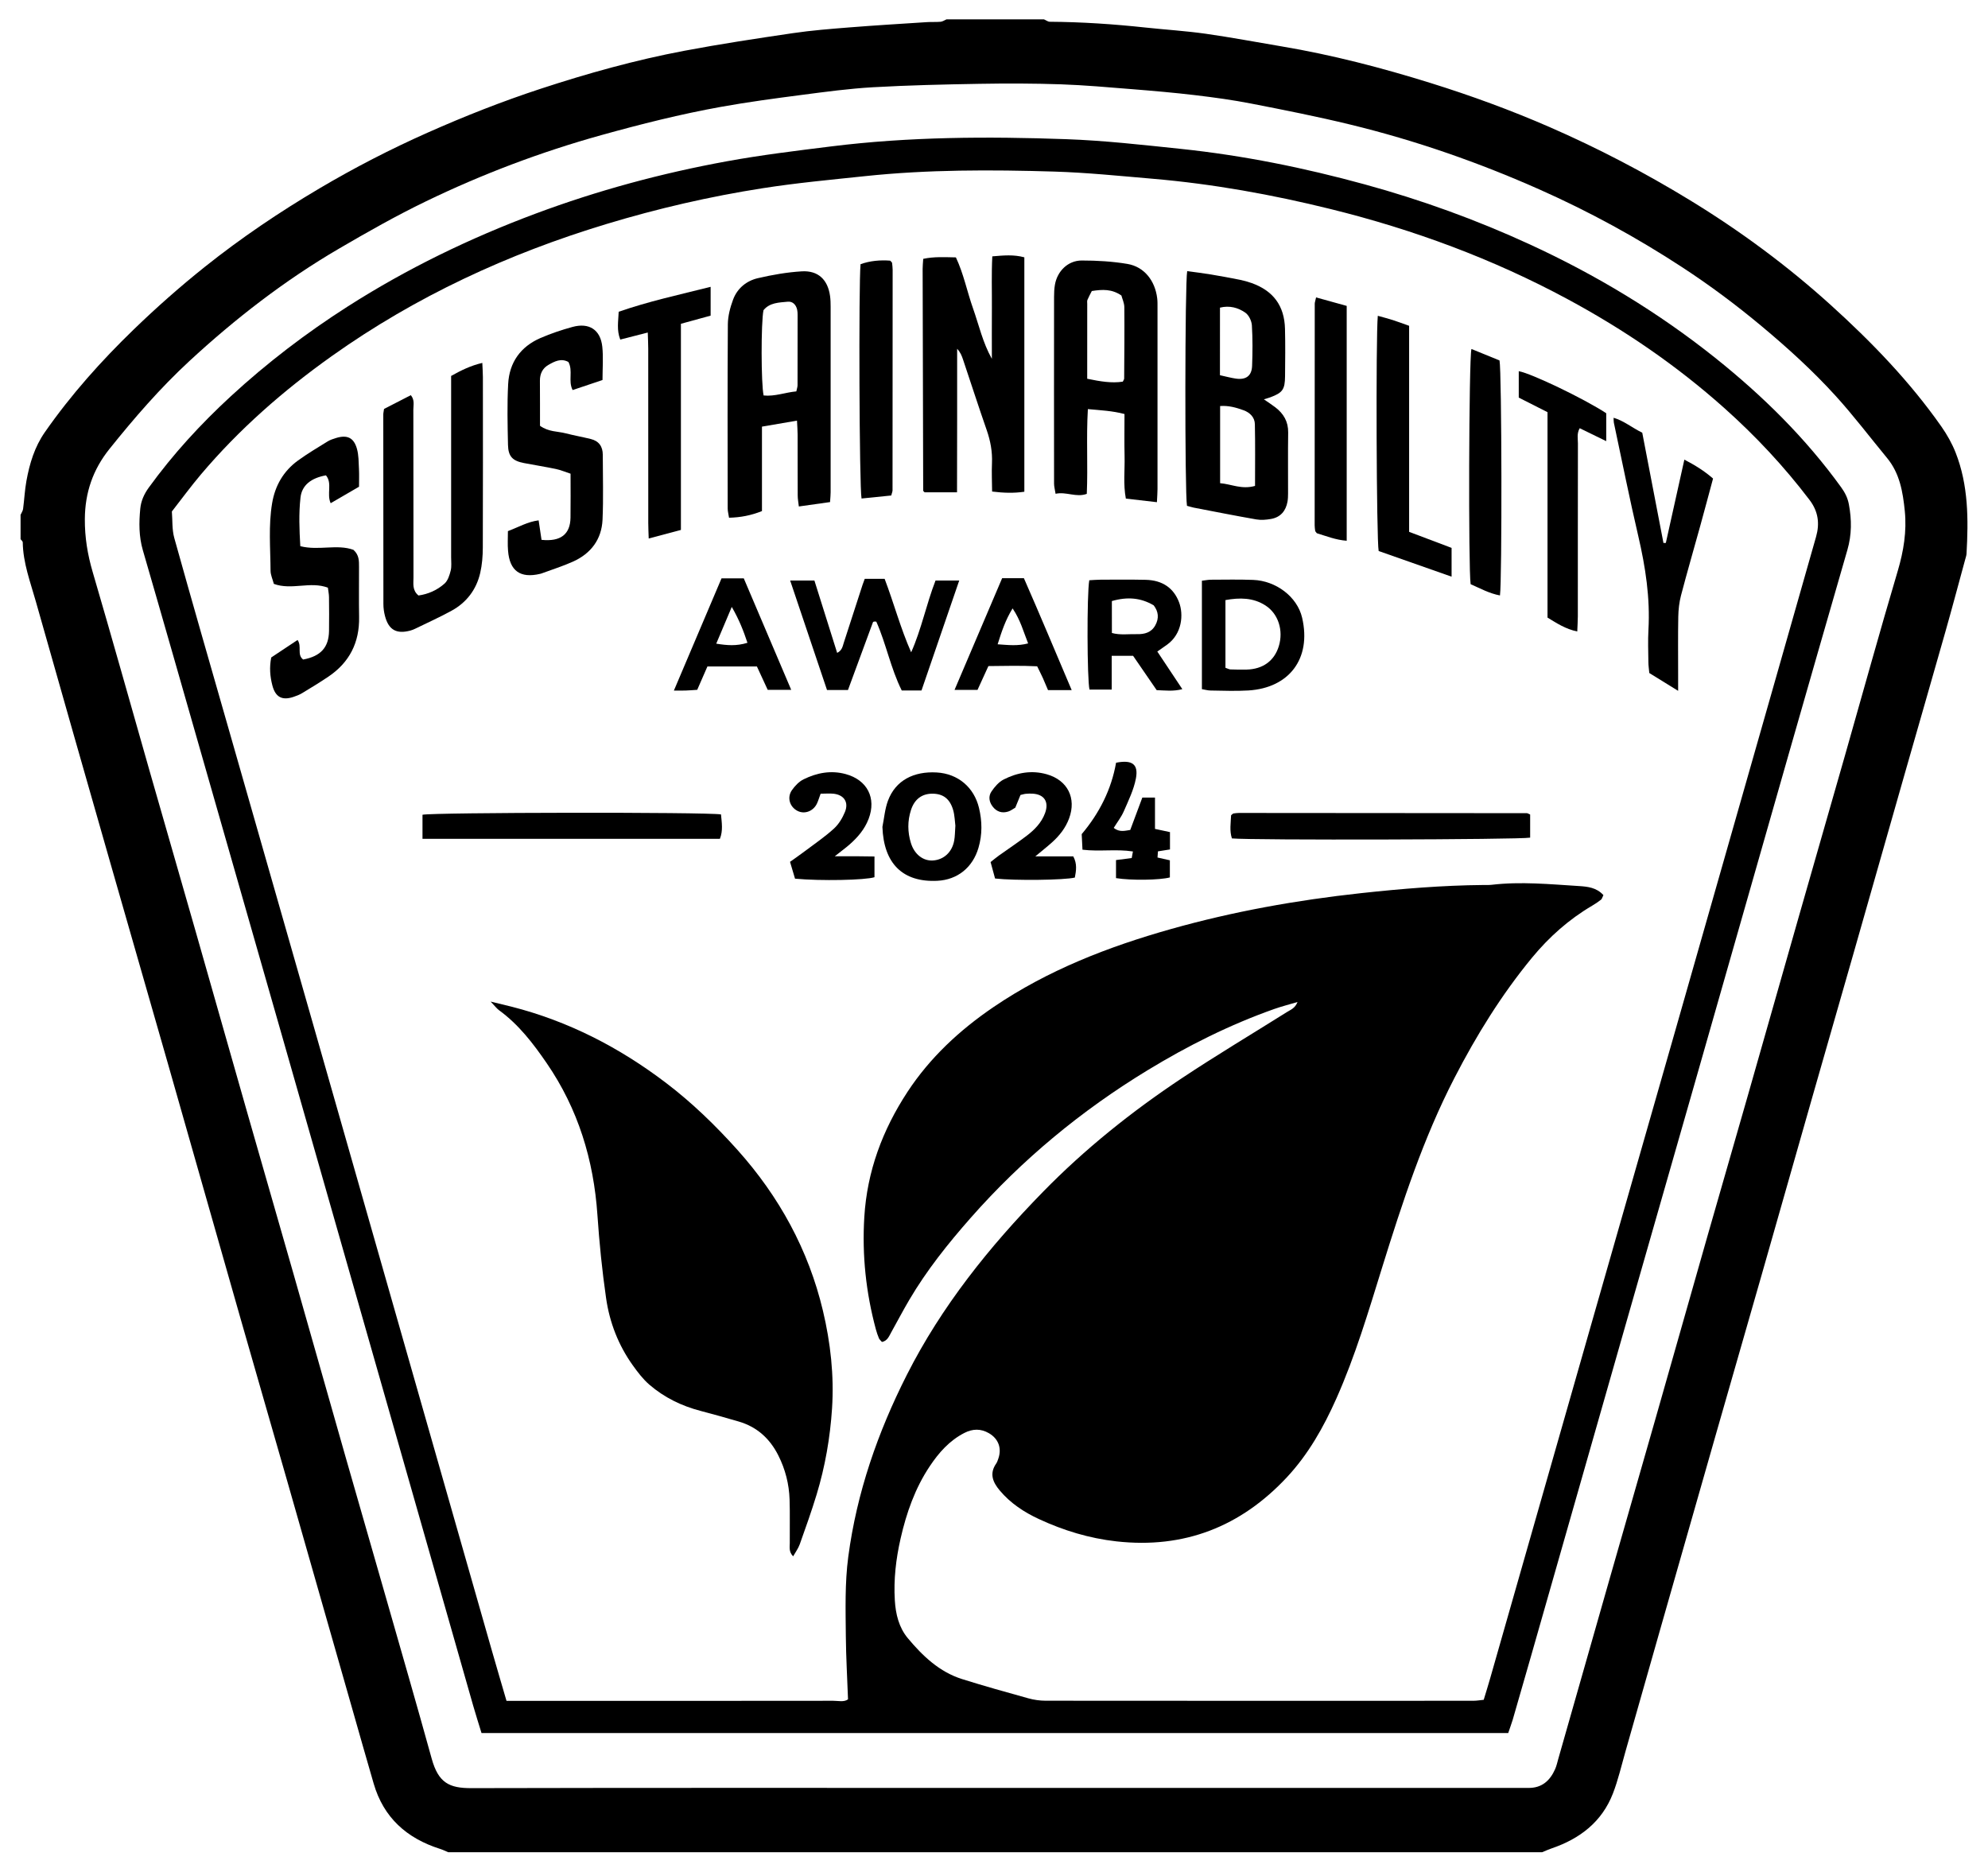
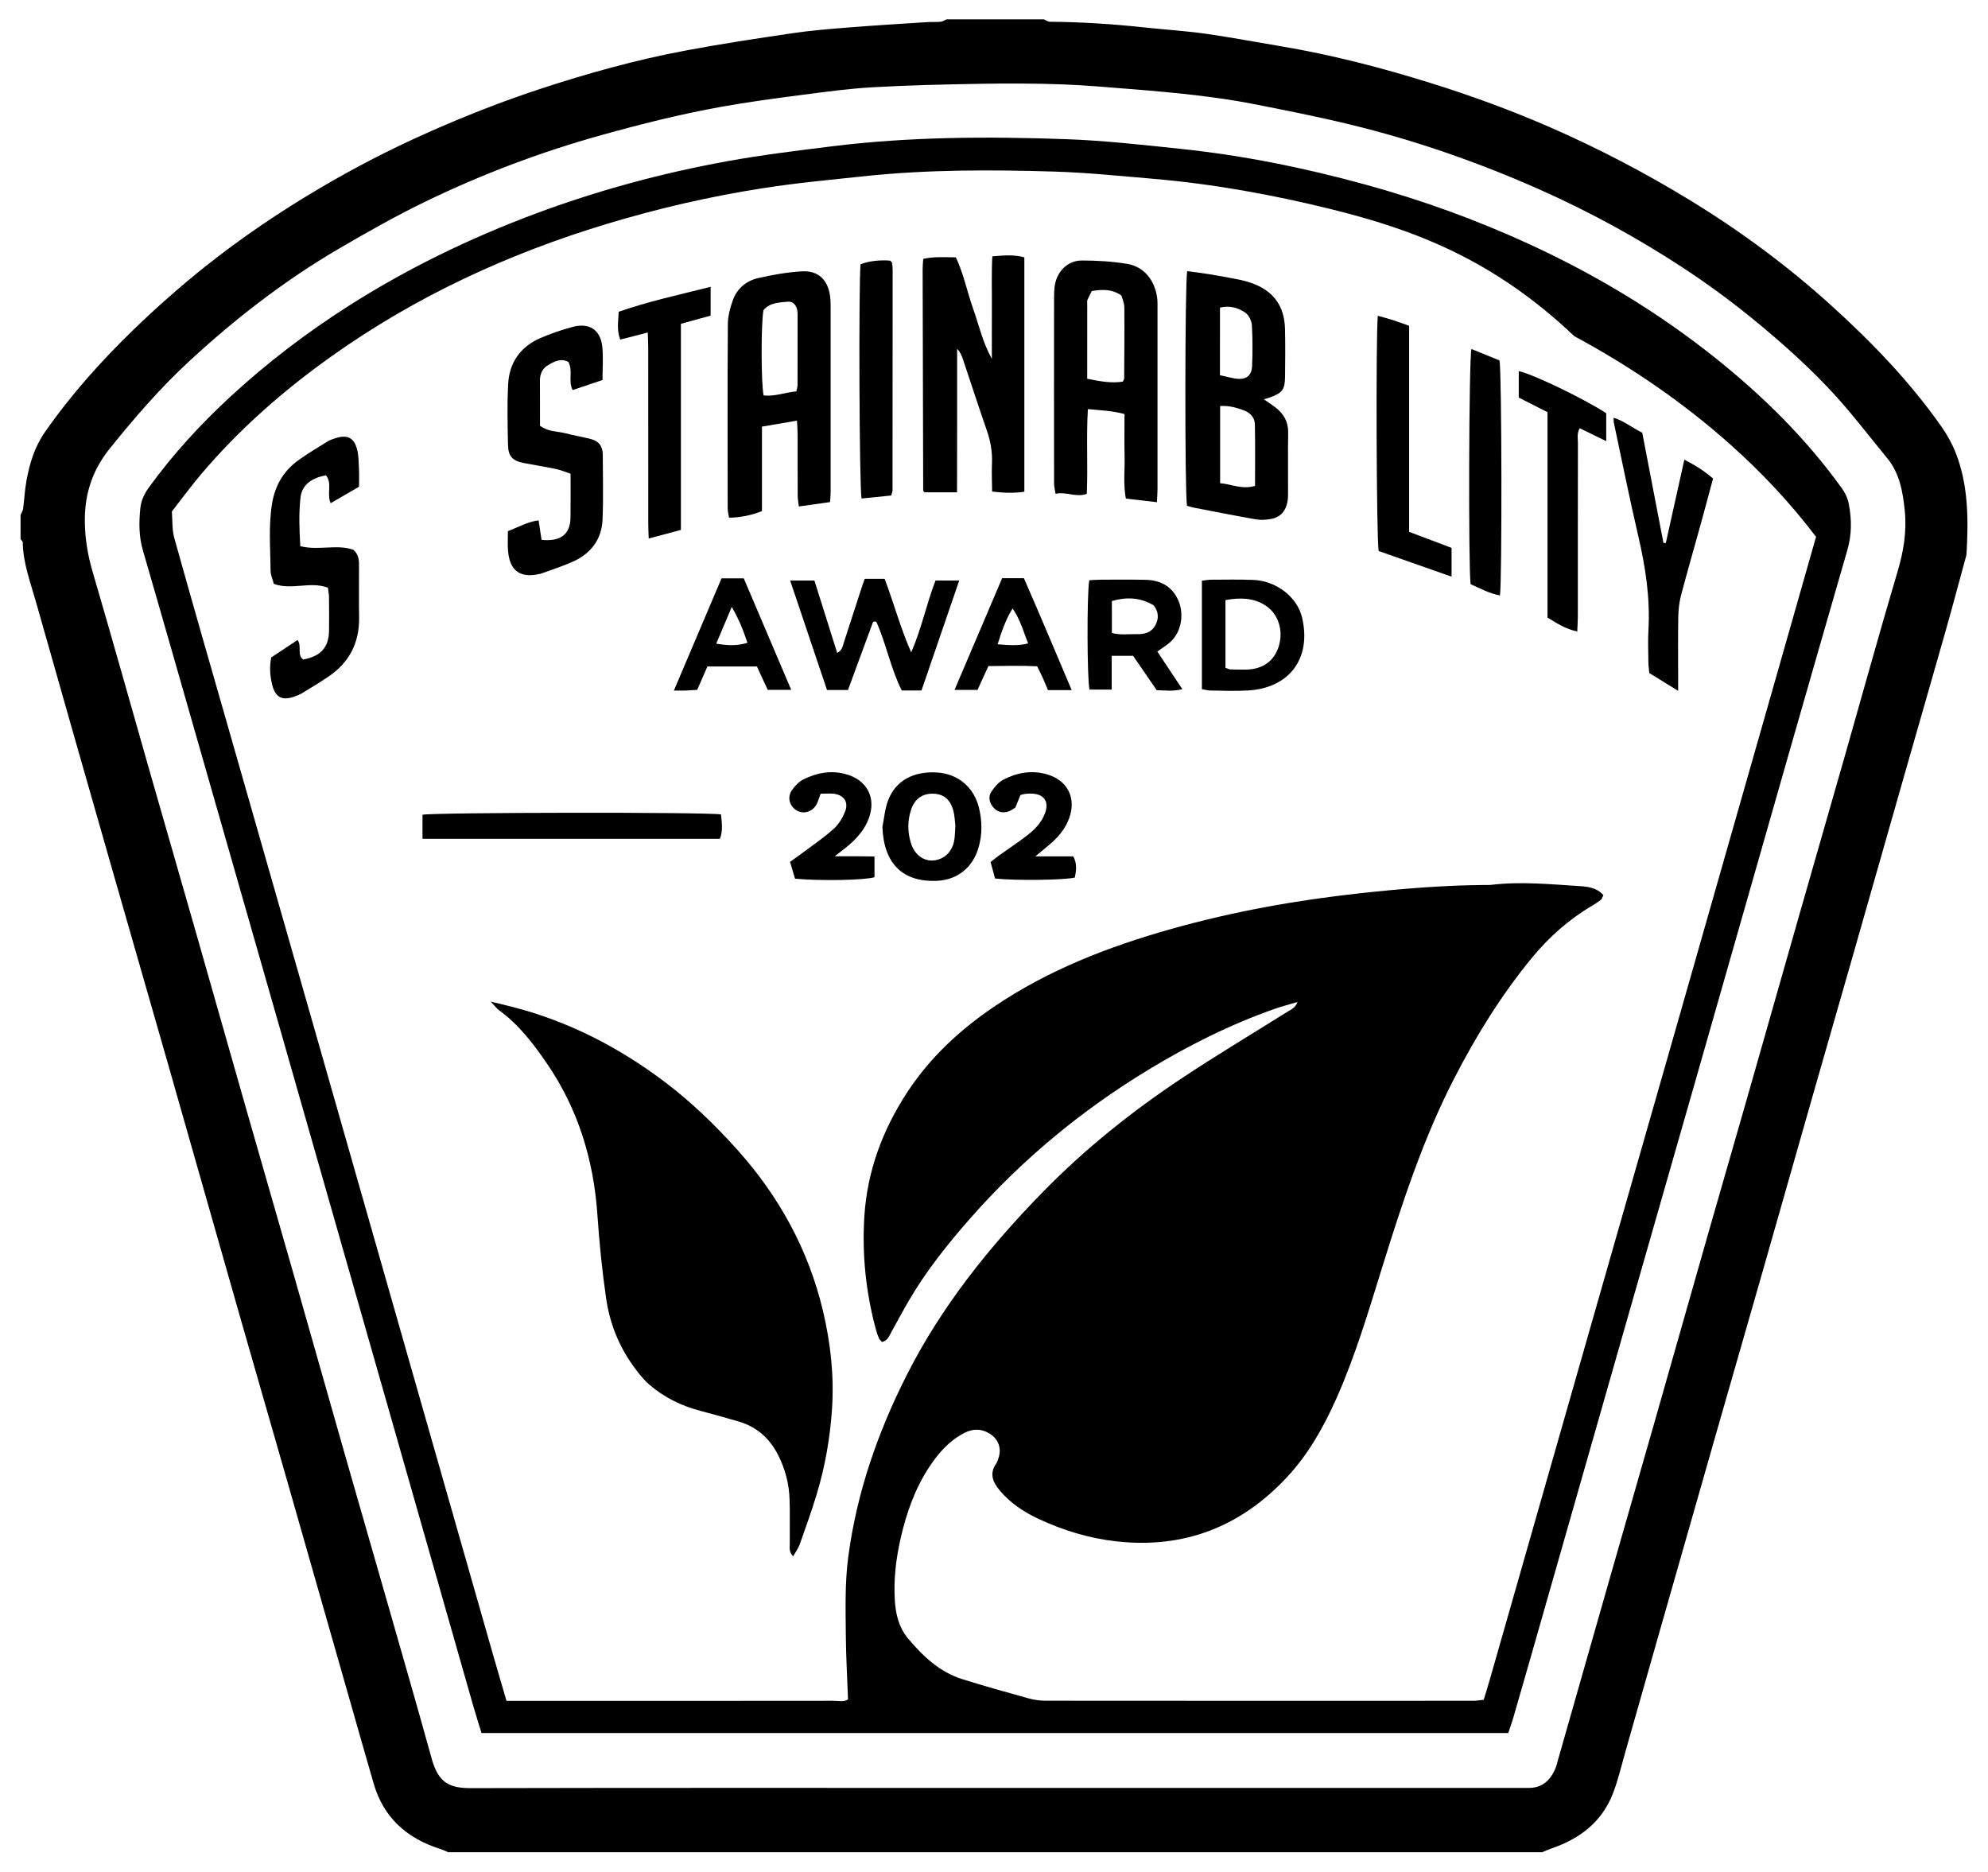
<svg xmlns="http://www.w3.org/2000/svg" version="1.1" id="Layer_1" x="0px" y="0px" viewBox="0 0 719.13 677" style="enable-background:new 0 0 719.13 677;" xml:space="preserve">
  <g>
    <path d="M7.44,195.03c0-2.94,0-5.88,0-8.81c0.31-0.7,0.81-1.39,0.91-2.12c0.45-3.38,0.6-6.81,1.21-10.15   c1.14-6.26,2.93-12.26,6.68-17.64c9.44-13.54,20.35-25.74,32.2-37.2c8.21-7.93,16.73-15.46,25.65-22.58   c13.14-10.48,27.03-19.85,41.48-28.39c12.63-7.46,25.65-14.18,39.07-20.14c13.4-5.96,27.03-11.33,40.95-15.9   c17-5.58,34.24-10.38,51.83-13.71c13.07-2.47,26.24-4.46,39.4-6.4c6.74-0.99,13.55-1.53,20.35-2.07c9.39-0.75,18.8-1.31,28.2-1.92   c1.62-0.11,3.27,0.02,4.89-0.13c0.73-0.07,1.42-0.57,2.12-0.87c11.75,0,23.5,0,35.26,0c0.71,0.3,1.41,0.87,2.12,0.87   c11.57,0.08,23.09,0.85,34.59,2.09c7.27,0.78,14.59,1.23,21.82,2.25c9.16,1.3,18.26,3.03,27.39,4.56   c18.33,3.08,36.27,7.75,53.98,13.27c14.62,4.56,29,9.82,43.06,15.95c17.51,7.64,34.38,16.46,50.68,26.41   c18.14,11.07,35.17,23.65,50.9,37.87c14.76,13.35,28.61,27.66,40.09,44.03c2.04,2.91,3.84,6.1,5.14,9.4   c4.65,11.81,4.65,24.2,3.95,36.62c-0.04,0.64-0.27,1.27-0.44,1.9c-2.4,8.79-4.73,17.59-7.22,26.35   c-4.84,17.07-9.78,34.11-14.65,51.17c-6.22,21.75-12.4,43.52-18.61,65.27c-4.87,17.06-9.79,34.11-14.67,51.17   c-6.17,21.6-12.29,43.21-18.47,64.8c-5.55,19.41-11.15,38.8-16.7,58.2c-6.67,23.31-13.33,46.63-19.98,69.96   c-4.24,14.87-8.45,29.74-12.69,44.61c-1.43,5.01-2.6,10.12-4.47,14.96c-3.98,10.29-11.95,16.39-22.17,19.88   c-1.18,0.4-2.32,0.93-3.48,1.4c-131.88,0-263.76,0-395.65,0c-1.01-0.42-1.99-0.91-3.02-1.23c-11.99-3.81-20.39-11.28-23.97-23.61   c-2.68-9.22-5.3-18.45-7.93-27.68c-7.77-27.22-15.53-54.45-23.32-81.67c-5.6-19.56-11.27-39.09-16.85-58.65   c-8.8-30.82-17.55-61.66-26.35-92.49c-6.84-23.94-13.75-47.86-20.6-71.8c-9.08-31.76-18.17-63.52-27.16-95.31   c-1.98-7.02-4.63-13.93-4.73-21.39C8.23,195.79,7.71,195.41,7.44,195.03z M359.92,646.72c62.83,0,125.65,0,188.48,0   c1.47,0,2.94-0.02,4.41,0c4.9,0.08,7.88-2.6,9.74-6.81c0.52-1.18,0.79-2.48,1.15-3.74c6.16-21.6,12.31-43.21,18.48-64.81   c5.55-19.41,11.14-38.81,16.68-58.22c6.34-22.23,12.63-44.47,18.98-66.7c4.74-16.59,9.56-33.16,14.3-49.76   c6.22-21.76,12.39-43.53,18.6-65.29c5.54-19.41,11.14-38.81,16.68-58.22c6.34-22.23,12.49-44.52,19.07-66.68   c2.12-7.16,3.28-14.3,2.54-21.66c-0.69-6.82-1.81-13.59-6.41-19.16c-6.22-7.53-12.12-15.35-18.69-22.56   c-8.23-9.04-17.28-17.27-26.69-25.12c-9.15-7.64-18.68-14.75-28.62-21.25c-16.39-10.72-33.53-20.1-51.46-28.08   c-22.24-9.9-45.13-17.87-68.77-23.61c-11.84-2.88-23.81-5.25-35.78-7.58c-6.69-1.31-13.47-2.23-20.24-3.04   c-7.59-0.9-15.2-1.56-22.82-2.17c-8.59-0.69-17.18-1.46-25.79-1.76c-9.78-0.33-19.58-0.35-29.37-0.18   c-12.87,0.22-25.74,0.51-38.59,1.24c-8.59,0.49-17.14,1.64-25.68,2.76c-9.83,1.28-19.66,2.59-29.41,4.35   c-14.57,2.63-28.93,6.24-43.2,10.21c-21.89,6.09-43.05,14.09-63.47,23.97c-10.7,5.17-21.08,11.05-31.35,17.05   c-19.63,11.46-37.53,25.31-54.21,40.73c-10.55,9.75-19.94,20.6-28.92,31.81c-5.96,7.44-8.8,15.75-8.87,25.27   c-0.05,6.61,0.98,12.88,2.84,19.21c7.01,23.9,13.71,47.89,20.55,71.84c5.55,19.41,11.17,38.8,16.71,58.21   c6.22,21.75,12.37,43.53,18.59,65.28c5.54,19.41,11.16,38.8,16.7,58.21c6.35,22.23,12.63,44.47,18.97,66.7   c4.78,16.75,9.63,33.48,14.42,50.22c5.59,19.56,11.26,39.11,16.68,58.72c2.43,8.8,6.37,10.72,14.32,10.7   C233.62,646.65,296.77,646.72,359.92,646.72z" />
-     <path d="M545.58,626.87c-123.79,0-247.43,0-371.4,0c-1.01-3.32-2.06-6.56-2.99-9.82c-10.3-36.06-20.57-72.12-30.86-108.18   c-12.7-44.52-25.41-89.05-38.13-133.56c-9.45-33.08-18.92-66.14-28.39-99.21c-7.36-25.7-14.68-51.42-22.14-77.09   c-1.45-5-1.42-9.98-0.93-15.02c0.27-2.79,1.38-5.28,3.07-7.61c8.75-12.08,18.78-23,29.72-33.08   c13.11-12.07,27.23-22.85,42.26-32.45c21.4-13.67,44.1-24.67,67.87-33.55c22.52-8.41,45.64-14.65,69.25-18.96   c12.49-2.28,25.12-3.81,37.73-5.38c28.25-3.52,56.64-3.63,85.02-2.62c13.82,0.49,27.62,2.06,41.39,3.5   c22.58,2.36,44.77,6.86,66.65,12.86c20.49,5.61,40.4,12.82,59.71,21.71c23.96,11.04,46.41,24.57,67.04,41.03   c17.16,13.7,32.7,29,45.59,46.86c1.37,1.89,2.34,3.83,2.77,6.16c1.04,5.54,1.04,10.98-0.54,16.44   c-7.15,24.75-14.26,49.5-21.35,74.27c-11.47,40.13-22.9,80.26-34.37,120.39c-8.11,28.37-16.26,56.73-24.36,85.11   c-11.47,40.13-22.91,80.27-34.37,120.4c-2.19,7.68-4.41,15.36-6.63,23.03C546.71,623.64,546.15,625.15,545.58,626.87z    M580.01,323.78c-0.41,0.81-0.52,1.38-0.86,1.65c-1.02,0.79-2.1,1.53-3.22,2.18c-8.4,4.93-15.57,11.32-21.74,18.8   c-11.04,13.4-20.13,28.1-28.07,43.51c-11.27,21.84-18.86,45.09-26.13,68.47c-4.98,16.04-9.75,32.16-16.61,47.55   c-4.61,10.35-10.16,20.17-17.91,28.46c-16.66,17.82-37.11,25.87-61.61,23.14c-9.85-1.1-19.14-3.93-28.07-8.08   c-5.37-2.49-10.26-5.71-14.13-10.31c-2.5-2.97-3.86-6.08-1.31-9.75c0.36-0.52,0.57-1.17,0.78-1.79c1.32-3.78,0.02-7.21-3.39-9.19   c-2.95-1.71-5.87-1.64-8.86-0.12c-5.41,2.76-9.26,7.13-12.56,12.07c-5.33,7.99-8.44,16.89-10.55,26.17   c-1.67,7.34-2.54,14.77-2.08,22.33c0.3,5.01,1.49,9.85,4.69,13.68c5.36,6.42,11.41,12.22,19.66,14.81   c7.93,2.49,15.94,4.73,23.94,6.95c2.01,0.56,4.17,0.87,6.25,0.87c51.58,0.05,103.15,0.04,154.73,0.02c1.25,0,2.5-0.23,3.75-0.35   c0.84-2.77,1.62-5.25,2.33-7.75c12.09-42.32,24.17-84.65,36.26-126.98c10.08-35.27,20.19-70.53,30.27-105.8   c12.27-42.95,24.51-85.92,36.76-128.87c4.87-17.09,9.73-34.18,14.6-51.27c1.38-4.84,0.8-9.19-2.36-13.35   c-9.21-12.13-19.54-23.16-30.91-33.3c-17.27-15.4-36.22-28.33-56.54-39.28C540,93.62,511.28,83.02,481.38,75.63   c-21.22-5.25-42.7-9.12-64.51-10.98c-11.85-1.01-23.7-2.23-35.58-2.59c-22.83-0.69-45.67-0.75-68.43,1.66   c-12.31,1.3-24.66,2.44-36.88,4.35c-19.18,2.99-38.07,7.35-56.67,12.98c-35.56,10.77-68.88,26.15-99.23,47.71   c-17.49,12.43-33.55,26.47-47.43,42.89c-3.57,4.22-6.84,8.7-10.48,13.36c0.26,3.17,0.02,6.52,0.87,9.57   c6.39,22.93,13,45.8,19.55,68.68c10.13,35.43,20.28,70.85,30.4,106.28c12.85,44.99,25.68,89.99,38.52,134.98   c8.81,30.88,17.63,61.77,26.45,92.65c1.69,5.93,3.45,11.84,5.26,18.06c1.86,0,3.47,0,5.07,0c7.83,0,15.67,0,23.5,0   c29.87,0,59.74,0.01,89.6-0.03c1.87,0,3.89,0.57,5.37-0.52c-0.28-7.78-0.72-15.26-0.79-22.74c-0.08-9.61-0.39-19.22,0.88-28.83   c3.08-23.24,10.67-45.03,21.19-65.8c12.57-24.83,29.82-46.31,49.17-66.12c15.22-15.58,32.17-29.13,50.28-41.17   c12.49-8.3,25.39-16,38.1-23.98c1.29-0.81,2.88-1.32,3.77-3.6c-3.19,0.95-5.84,1.62-8.42,2.53c-16.07,5.68-31.23,13.28-45.75,22.11   c-23.99,14.59-45.44,32.31-64.03,53.41c-8.2,9.31-15.95,19-22.26,29.73c-2.23,3.79-4.28,7.7-6.42,11.54   c-0.84,1.49-1.43,3.27-3.45,3.65c-0.48-0.57-0.9-0.88-1.08-1.31c-0.43-1.05-0.82-2.13-1.11-3.23c-3.59-13.31-5.03-26.79-4.19-40.62   c1.01-16.61,6.59-31.51,15.59-45.25c8.16-12.45,18.9-22.4,31.15-30.73c19.66-13.36,41.51-21.82,64.23-28.23   c22.48-6.34,45.39-10.43,68.61-12.96c14.76-1.6,29.53-2.83,44.38-2.96c0.98-0.01,1.97,0.04,2.94-0.07   c10.6-1.25,21.18-0.2,31.74,0.46C574.29,320.71,577.52,321.02,580.01,323.78z" />
+     <path d="M545.58,626.87c-123.79,0-247.43,0-371.4,0c-1.01-3.32-2.06-6.56-2.99-9.82c-10.3-36.06-20.57-72.12-30.86-108.18   c-12.7-44.52-25.41-89.05-38.13-133.56c-9.45-33.08-18.92-66.14-28.39-99.21c-7.36-25.7-14.68-51.42-22.14-77.09   c-1.45-5-1.42-9.98-0.93-15.02c0.27-2.79,1.38-5.28,3.07-7.61c8.75-12.08,18.78-23,29.72-33.08   c13.11-12.07,27.23-22.85,42.26-32.45c21.4-13.67,44.1-24.67,67.87-33.55c22.52-8.41,45.64-14.65,69.25-18.96   c12.49-2.28,25.12-3.81,37.73-5.38c28.25-3.52,56.64-3.63,85.02-2.62c13.82,0.49,27.62,2.06,41.39,3.5   c22.58,2.36,44.77,6.86,66.65,12.86c20.49,5.61,40.4,12.82,59.71,21.71c23.96,11.04,46.41,24.57,67.04,41.03   c17.16,13.7,32.7,29,45.59,46.86c1.37,1.89,2.34,3.83,2.77,6.16c1.04,5.54,1.04,10.98-0.54,16.44   c-7.15,24.75-14.26,49.5-21.35,74.27c-11.47,40.13-22.9,80.26-34.37,120.39c-8.11,28.37-16.26,56.73-24.36,85.11   c-11.47,40.13-22.91,80.27-34.37,120.4c-2.19,7.68-4.41,15.36-6.63,23.03C546.71,623.64,546.15,625.15,545.58,626.87z    M580.01,323.78c-0.41,0.81-0.52,1.38-0.86,1.65c-1.02,0.79-2.1,1.53-3.22,2.18c-8.4,4.93-15.57,11.32-21.74,18.8   c-11.04,13.4-20.13,28.1-28.07,43.51c-11.27,21.84-18.86,45.09-26.13,68.47c-4.98,16.04-9.75,32.16-16.61,47.55   c-4.61,10.35-10.16,20.17-17.91,28.46c-16.66,17.82-37.11,25.87-61.61,23.14c-9.85-1.1-19.14-3.93-28.07-8.08   c-5.37-2.49-10.26-5.71-14.13-10.31c-2.5-2.97-3.86-6.08-1.31-9.75c0.36-0.52,0.57-1.17,0.78-1.79c1.32-3.78,0.02-7.21-3.39-9.19   c-2.95-1.71-5.87-1.64-8.86-0.12c-5.41,2.76-9.26,7.13-12.56,12.07c-5.33,7.99-8.44,16.89-10.55,26.17   c-1.67,7.34-2.54,14.77-2.08,22.33c0.3,5.01,1.49,9.85,4.69,13.68c5.36,6.42,11.41,12.22,19.66,14.81   c7.93,2.49,15.94,4.73,23.94,6.95c2.01,0.56,4.17,0.87,6.25,0.87c51.58,0.05,103.15,0.04,154.73,0.02c1.25,0,2.5-0.23,3.75-0.35   c0.84-2.77,1.62-5.25,2.33-7.75c12.09-42.32,24.17-84.65,36.26-126.98c10.08-35.27,20.19-70.53,30.27-105.8   c12.27-42.95,24.51-85.92,36.76-128.87c4.87-17.09,9.73-34.18,14.6-51.27c-9.21-12.13-19.54-23.16-30.91-33.3c-17.27-15.4-36.22-28.33-56.54-39.28C540,93.62,511.28,83.02,481.38,75.63   c-21.22-5.25-42.7-9.12-64.51-10.98c-11.85-1.01-23.7-2.23-35.58-2.59c-22.83-0.69-45.67-0.75-68.43,1.66   c-12.31,1.3-24.66,2.44-36.88,4.35c-19.18,2.99-38.07,7.35-56.67,12.98c-35.56,10.77-68.88,26.15-99.23,47.71   c-17.49,12.43-33.55,26.47-47.43,42.89c-3.57,4.22-6.84,8.7-10.48,13.36c0.26,3.17,0.02,6.52,0.87,9.57   c6.39,22.93,13,45.8,19.55,68.68c10.13,35.43,20.28,70.85,30.4,106.28c12.85,44.99,25.68,89.99,38.52,134.98   c8.81,30.88,17.63,61.77,26.45,92.65c1.69,5.93,3.45,11.84,5.26,18.06c1.86,0,3.47,0,5.07,0c7.83,0,15.67,0,23.5,0   c29.87,0,59.74,0.01,89.6-0.03c1.87,0,3.89,0.57,5.37-0.52c-0.28-7.78-0.72-15.26-0.79-22.74c-0.08-9.61-0.39-19.22,0.88-28.83   c3.08-23.24,10.67-45.03,21.19-65.8c12.57-24.83,29.82-46.31,49.17-66.12c15.22-15.58,32.17-29.13,50.28-41.17   c12.49-8.3,25.39-16,38.1-23.98c1.29-0.81,2.88-1.32,3.77-3.6c-3.19,0.95-5.84,1.62-8.42,2.53c-16.07,5.68-31.23,13.28-45.75,22.11   c-23.99,14.59-45.44,32.31-64.03,53.41c-8.2,9.31-15.95,19-22.26,29.73c-2.23,3.79-4.28,7.7-6.42,11.54   c-0.84,1.49-1.43,3.27-3.45,3.65c-0.48-0.57-0.9-0.88-1.08-1.31c-0.43-1.05-0.82-2.13-1.11-3.23c-3.59-13.31-5.03-26.79-4.19-40.62   c1.01-16.61,6.59-31.51,15.59-45.25c8.16-12.45,18.9-22.4,31.15-30.73c19.66-13.36,41.51-21.82,64.23-28.23   c22.48-6.34,45.39-10.43,68.61-12.96c14.76-1.6,29.53-2.83,44.38-2.96c0.98-0.01,1.97,0.04,2.94-0.07   c10.6-1.25,21.18-0.2,31.74,0.46C574.29,320.71,577.52,321.02,580.01,323.78z" />
    <path d="M177.48,362.29c3.27,0.79,5.44,1.3,7.6,1.85c20.51,5.24,38.9,14.7,55.73,27.48c9.54,7.24,18.08,15.54,26.01,24.39   c15.02,16.78,25.63,36.08,30.86,58.09c2.76,11.61,4.07,23.44,3.3,35.36c-0.69,10.56-2.5,20.99-5.58,31.14   c-1.84,6.07-3.99,12.05-6.11,18.02c-0.52,1.46-1.49,2.75-2.38,4.33c-1.63-1.62-1.21-3.32-1.22-4.87   c-0.05-5.22,0.1-10.45-0.07-15.66c-0.18-5.59-1.53-10.91-4.07-15.96c-3.1-6.16-7.78-10.38-14.44-12.3   c-4.54-1.31-9.07-2.62-13.64-3.8c-6.9-1.79-13.17-4.85-18.55-9.48c-2.31-1.99-4.23-4.52-6.02-7.02c-5.22-7.29-8.4-15.53-9.66-24.32   c-1.44-9.97-2.45-20.02-3.13-30.06c-1.36-19.93-6.99-38.36-18.34-54.9c-4.9-7.14-10.14-13.99-17.25-19.16   C179.68,364.8,179.03,363.9,177.48,362.29z" />
    <path d="M346.19,178.08c-4.22,0-7.91,0-11.71,0c-0.02-0.02-0.15-0.11-0.26-0.23c-0.11-0.12-0.27-0.26-0.27-0.39   c-0.08-26.73-0.15-53.46-0.2-80.19c0-1.12,0.12-2.24,0.21-3.64c3.92-0.85,7.76-0.6,11.82-0.53c2.81,5.95,4.05,12.38,6.21,18.49   c2.14,6.06,3.52,12.39,6.8,18.2c0-6.13-0.03-12.26,0.01-18.39c0.04-6.15-0.18-12.31,0.15-18.67c4.06-0.34,7.72-0.71,11.59,0.35   c0,28.27,0,56.41,0,84.79c-3.85,0.56-7.5,0.44-11.66-0.07c-0.03-3.53-0.2-6.92-0.05-10.28c0.18-4.14-0.55-8.06-1.91-11.96   c-2.95-8.46-5.7-16.99-8.55-25.48c-0.45-1.35-0.96-2.67-2.14-3.92c0,8.61,0,17.22,0,25.83   C346.2,160.55,346.22,169.15,346.19,178.08z" />
    <path d="M429.37,182.96c-0.82-4.95-0.76-80.59,0.08-84.89c2.82,0.39,5.68,0.73,8.52,1.2c3.54,0.58,7.06,1.24,10.57,1.94   c1.43,0.29,2.86,0.69,4.24,1.18c7.85,2.82,11.85,8.24,12.05,16.58c0.14,5.71,0.08,11.42,0.02,17.13c-0.05,4.82-0.9,5.95-5.32,7.61   c-0.6,0.22-1.22,0.38-2.34,0.73c1.58,1.09,2.87,1.92,4.09,2.85c3.03,2.3,4.76,5.21,4.7,9.18c-0.11,7.34-0.02,14.69-0.04,22.03   c0,0.98-0.03,1.97-0.2,2.93c-0.6,3.39-2.52,5.67-5.96,6.28c-1.74,0.31-3.61,0.47-5.33,0.17c-7.54-1.31-15.05-2.81-22.57-4.25   C431.09,183.47,430.32,183.22,429.37,182.96z M453.99,175.76c0-7.72,0.1-15.03-0.06-22.33c-0.05-2.47-1.76-4.18-4.07-5.03   c-2.71-0.99-5.48-1.76-8.5-1.53c0,9.28,0,18.35,0,27.91C445.44,175.1,449.14,177.14,453.99,175.76z M441.3,135.72   c2.23,0.49,3.95,0.96,5.7,1.22c3.7,0.55,5.79-0.96,5.93-4.6c0.18-4.88,0.22-9.79-0.08-14.66c-0.1-1.59-1.08-3.66-2.33-4.55   c-2.63-1.86-5.77-2.71-9.21-1.85C441.3,119.45,441.3,127.4,441.3,135.72z" />
    <path d="M300.26,181.61c-3.9,0.55-7.4,1.04-11.29,1.59c-0.16-1.46-0.41-2.7-0.41-3.94c-0.04-7.34-0.01-14.69-0.03-22.03   c-0.01-1.59-0.14-3.17-0.23-5.08c-4.35,0.74-8.31,1.42-12.67,2.17c0,10.31,0,20.37,0,30.55c-3.99,1.58-7.72,2.3-11.91,2.4   c-0.18-1.22-0.49-2.29-0.49-3.36c-0.03-22.2-0.09-44.39,0.06-66.59c0.02-3.01,0.85-6.14,1.91-8.99c1.52-4.06,4.83-6.75,8.95-7.71   c5.21-1.21,10.56-2.15,15.89-2.47c5.94-0.35,9.41,3.03,10.22,8.92c0.18,1.29,0.21,2.6,0.21,3.91c0.01,22.36,0.01,44.72,0,67.08   C300.47,179.03,300.36,179.99,300.26,181.61z M288.06,141.57c0.2-0.98,0.44-1.6,0.44-2.21c0.03-8.46,0.03-16.92,0.02-25.38   c0-0.65-0.02-1.31-0.16-1.94c-0.39-1.82-1.64-3.08-3.39-2.91c-3.16,0.31-6.57,0.31-8.79,3.08c-0.92,4.45-0.89,26.68,0.05,30.84   C280.29,143.47,284.08,141.93,288.06,141.57z" />
    <path d="M418.5,181.65c-4.02-0.46-7.53-0.87-11.24-1.3c-0.99-5.26-0.34-10.29-0.46-15.28c-0.12-5.03-0.03-10.07-0.03-15.31   c-4.43-1.17-8.58-1.35-13.25-1.78c-0.61,10.41,0.05,20.47-0.39,30.66c-3.83,1.4-7.4-0.88-11.29-0.03   c-0.23-1.51-0.55-2.58-0.55-3.65c-0.03-22.52-0.02-45.04,0-67.56c0-1.46,0.06-2.95,0.31-4.39c0.85-4.94,4.72-8.78,9.7-8.78   c5.52,0,11.11,0.32,16.54,1.24c6.04,1.02,9.99,6.03,10.76,12.43c0.14,1.13,0.11,2.28,0.11,3.42c0.01,21.87,0.01,43.74,0,65.6   C418.71,178.2,418.6,179.48,418.5,181.65z M393.28,137c4.71,0.97,8.8,1.68,12.88,1.05c0.24-0.54,0.49-0.82,0.49-1.11   c0.05-8.61,0.14-17.21,0.06-25.82c-0.01-1.53-0.75-3.05-1.06-4.23c-3.5-2.4-6.85-2.22-10.7-1.62c-0.49,0.96-1.09,2.05-1.58,3.19   c-0.18,0.42-0.08,0.96-0.08,1.45C393.28,118.82,393.28,127.73,393.28,137z" />
-     <path d="M138.92,147.92c3.2-1.64,6.36-3.27,9.69-4.98c1.46,1.76,0.91,3.61,0.91,5.26c0.05,20.22,0.02,40.45,0.05,60.67   c0,2.22-0.5,4.63,1.81,6.53c3.48-0.48,6.75-1.92,9.42-4.3c1.2-1.07,1.81-3.02,2.23-4.69c0.38-1.54,0.16-3.24,0.16-4.87   c0.01-20.06,0-40.12,0-60.18c0-1.78,0-3.55,0-5.38c3.61-2.01,7.03-3.72,11.28-4.71c0.08,1.94,0.2,3.53,0.21,5.12   c0.01,20.55,0.05,41.1-0.03,61.65c-0.01,3.08-0.25,6.22-0.94,9.21c-1.39,6-4.91,10.66-10.31,13.63c-4.28,2.36-8.75,4.36-13.15,6.51   c-0.58,0.29-1.2,0.53-1.82,0.7c-5.01,1.34-7.84-0.24-9.16-5.25c-0.37-1.4-0.58-2.89-0.58-4.34c-0.04-22.83-0.04-45.67-0.04-68.5   C138.63,149.53,138.76,149.05,138.92,147.92z" />
    <path d="M183.73,192.12c3.97-1.51,7.2-3.41,11.11-3.9c0.38,2.55,0.72,4.87,1.05,7.05c6.94,0.73,10.39-2.03,10.48-8.02   c0.08-5.19,0.02-10.39,0.02-15.91c-1.99-0.65-3.62-1.35-5.31-1.7c-3.82-0.8-7.68-1.4-11.52-2.14c-4.13-0.79-5.71-2.36-5.8-6.59   c-0.16-7.33-0.33-14.69,0.06-22.01c0.41-7.81,4.5-13.53,11.73-16.65c3.73-1.61,7.62-2.92,11.54-3.99   c6.02-1.65,10.13,1.02,10.78,7.14c0.41,3.85,0.08,7.77,0.08,12.06c-3.58,1.2-7.08,2.38-10.81,3.63c-1.7-3.29,0.23-6.96-1.53-10.16   c-2.66-1.45-5-0.22-7.24,1.07c-2.15,1.24-3.08,3.25-3.06,5.74c0.04,5.51,0.02,11.02,0.03,16.28c3.13,2.25,6.38,1.96,9.33,2.73   c2.99,0.77,6.04,1.31,9.04,2.05c2.93,0.72,4.34,2.71,4.34,5.7c0,7.83,0.26,15.66-0.09,23.48c-0.32,7.13-4.21,12.25-10.67,15.16   c-3.7,1.67-7.62,2.88-11.43,4.3c-0.15,0.06-0.31,0.1-0.47,0.13c-7.17,1.7-11.04-1.05-11.61-8.37   C183.58,196.97,183.73,194.7,183.73,192.12z" />
    <path d="M99.06,211.2c-0.43-1.66-1.18-3.2-1.19-4.75c-0.05-8.14-0.79-16.3,0.56-24.4c1.07-6.4,4.12-11.67,9.37-15.48   c3.42-2.48,7.08-4.65,10.68-6.88c0.95-0.59,2.08-0.95,3.16-1.28c3.97-1.19,6.35-0.1,7.48,3.93c0.65,2.3,0.6,4.81,0.73,7.24   c0.11,2.1,0.02,4.2,0.02,6.48c-3.51,2.04-6.84,3.98-10.26,5.96c-1.52-3.42,0.7-7.17-1.7-10.08c-5.38,0.97-8.71,3.56-9.21,8.04   c-0.65,5.79-0.41,11.65-0.07,17.58c6.66,1.7,13.33-0.84,19.23,1.33c2.11,1.91,2,4.08,2.01,6.2c0.02,6.03-0.08,12.07,0.03,18.1   c0.17,9.22-3.49,16.43-11.12,21.57c-3.11,2.09-6.31,4.04-9.52,5.98c-0.96,0.58-2.06,0.99-3.13,1.35c-4.11,1.37-6.52,0.06-7.62-4.21   c-0.82-3.18-1.11-6.4-0.4-10.06c3.05-2.03,6.28-4.17,9.53-6.33c1.65,2.34-0.32,5.31,2.02,7.07c6.35-1.17,9.28-4.39,9.36-10.36   c0.06-4.08,0.04-8.15-0.01-12.23c-0.01-1.1-0.26-2.2-0.4-3.39C112.23,210.15,105.53,213.58,99.06,211.2z" />
    <path d="M607.04,249.89c-3.98-2.46-7.14-4.42-10.43-6.45c-0.12-1.37-0.32-2.64-0.33-3.92c-0.04-3.91-0.2-7.83,0.02-11.73   c0.65-11.5-1.07-22.68-3.67-33.85c-3.18-13.63-5.92-27.36-8.84-41.04c-0.09-0.44-0.06-0.92-0.1-1.79   c3.82,1.15,6.66,3.59,10.37,5.41c2.53,13.16,5.1,26.52,7.67,39.88c0.29,0,0.57-0.01,0.86-0.01c2.19-9.86,4.38-19.71,6.7-30.13   c3.91,2.03,7.16,4.04,10.38,6.84c-1.52,5.62-3.01,11.25-4.56,16.86c-2.34,8.48-4.8,16.92-7.03,25.42   c-0.65,2.49-0.94,5.13-0.99,7.71c-0.13,7.01-0.05,14.02-0.05,21.03C607.04,245.71,607.04,247.32,607.04,249.89z" />
    <path d="M257.06,103.75c0,3.89,0,7.07,0,10.42c-3.53,0.97-6.95,1.91-10.75,2.95c0,12.53,0,24.89,0,37.25c0,12.36,0,24.72,0,37.32   c-3.95,1.05-7.54,2-11.65,3.1c-0.06-2.06-0.16-3.8-0.16-5.54c-0.01-21.04,0-42.08-0.01-63.11c0-1.75-0.1-3.5-0.17-5.86   c-3.62,0.93-6.7,1.72-9.95,2.55c-1.35-3.43-0.7-6.6-0.57-10.06C234.54,109.03,245.48,106.66,257.06,103.75z" />
    <path d="M333.34,249.75c-2.67,0-4.77,0-7.15,0c-4-8-5.64-16.9-9.2-24.89c-0.49-0.03-0.65-0.07-0.79-0.03   c-0.15,0.04-0.37,0.11-0.42,0.23c-2.99,8.08-5.96,16.16-9.04,24.53c-2.35,0-4.72,0-7.58,0c-4.39-13.04-8.79-26.12-13.33-39.6   c2.97,0,5.64,0,8.77,0c2.71,8.61,5.42,17.24,8.23,26.17c1.81-0.9,1.99-2.41,2.41-3.71c2.28-6.97,4.52-13.95,6.78-20.92   c0.2-0.61,0.44-1.21,0.79-2.16c2.31,0,4.65,0,7.19,0c3.35,8.79,5.74,17.87,9.6,26.58c3.73-8.38,5.46-17.31,8.81-25.96   c2.75,0,5.43,0,8.57,0C342.41,223.32,337.93,236.37,333.34,249.75z" />
    <path d="M525.09,198.18c0,3.71,0,6.9,0,10.41c-9.08-3.19-17.79-6.26-26.38-9.28c-0.79-3.82-1.06-77.14-0.31-85.08   c1.86,0.52,3.67,0.98,5.45,1.55c1.84,0.59,3.65,1.28,5.88,2.07c0,12.48,0,24.83,0,37.18c0,12.37,0,24.74,0,37.35   C514.9,194.33,519.89,196.22,525.09,198.18z" />
    <path d="M570.55,228.42c-4.21-0.9-7.3-2.9-10.76-5.03c0-24.64,0-49.36,0-74.3c-3.53-1.79-6.84-3.47-10.4-5.27c0-3.15,0-6.35,0-9.55   c4.44,0.75,23.46,9.85,31.64,15.2c0,3.12,0,6.44,0,10.1c-3.38-1.65-6.41-3.13-9.59-4.68c-1.11,1.93-0.65,3.74-0.65,5.45   c-0.04,20.85-0.02,41.7-0.03,62.56C570.75,224.63,570.63,226.37,570.55,228.42z" />
    <path d="M260.41,303.42c-35.91,0-71.58,0-107.58,0c0-3,0-5.85,0-8.71c3.55-0.86,102.69-1.01,107.98-0.12   C261.08,297.53,261.59,300.49,260.41,303.42z" />
-     <path d="M553.51,294.62c0,2.95,0,5.68,0,8.37c-3.88,0.73-100.61,0.97-107.88,0.28c-0.92-2.74-0.41-5.62-0.3-8.37   c0.23-0.21,0.35-0.33,0.48-0.43c0.13-0.09,0.27-0.21,0.41-0.23c0.64-0.08,1.29-0.18,1.94-0.18c34.71,0.02,69.42,0.04,104.13,0.08   C552.59,294.13,552.88,294.36,553.51,294.62z" />
-     <path d="M476.07,107.58c3.86,1.07,7.4,2.05,11.08,3.07c0,28.45,0,56.58,0,84.95c-3.98-0.29-7.41-1.7-10.8-2.72   c-0.2-0.24-0.32-0.36-0.41-0.5c-0.08-0.13-0.18-0.28-0.2-0.43c-0.08-0.64-0.18-1.29-0.18-1.94c0-26.72,0.01-53.44,0.03-80.16   C475.59,109.39,475.78,108.93,476.07,107.58z" />
    <path d="M532.27,126.23c3.48,1.42,6.9,2.82,10.16,4.15c0.82,3.96,0.94,79.66,0.16,85c-3.86-0.71-7.22-2.59-10.61-4.07   C531.14,205.66,531.33,130.16,532.27,126.23z" />
    <path d="M322.39,179.23c-3.79,0.38-7.29,0.74-10.74,1.09c-0.81-4.11-1.07-77.33-0.36-84.76c3.46-1.24,7.1-1.55,10.7-1.28   c0.26,0.24,0.39,0.34,0.49,0.47c0.1,0.12,0.21,0.27,0.22,0.41c0.08,0.81,0.2,1.62,0.2,2.43c0,26.6-0.01,53.2-0.04,79.8   C322.85,177.85,322.63,178.31,322.39,179.23z" />
    <path d="M409.88,237.22c-2.86,0-5.08,0-7.74,0c0,4.16,0,8.02,0,12.22c-2.96,0-5.48,0-8.03,0c-0.87-3.53-0.99-34.5-0.08-39.55   c1.36-0.07,2.79-0.21,4.22-0.21c5.38-0.01,10.77-0.07,16.15,0.05c6.18,0.14,10.18,3.04,12.11,8.13c1.68,4.44,1.1,11.41-4.32,15.32   c-1.04,0.75-2.11,1.48-3.55,2.49c2.99,4.49,5.9,8.87,9.05,13.61c-3.33,0.87-6.2,0.46-9.28,0.36   C415.6,245.53,412.75,241.39,409.88,237.22z M402.21,228.96c2.98,0.83,6.06,0.35,9.07,0.42c2.73,0.07,5.2-0.57,6.64-3.2   c1.4-2.55,1.15-4.99-0.6-7.23c-4.59-2.69-9.37-3.19-15.12-1.54C402.21,221.06,402.21,224.77,402.21,228.96z" />
    <path d="M434.77,249.28c0-13.19,0-26.04,0-39.22c1.22-0.14,2.29-0.37,3.37-0.37c5.05-0.02,10.11-0.12,15.16,0.07   c8.2,0.3,15.95,6.03,17.73,13.7c3.44,14.85-4.78,25.39-19.42,26.29c-4.55,0.28-9.13,0.08-13.69,0.02   C436.86,249.76,435.8,249.44,434.77,249.28z M443.29,241.55c0.88,0.3,1.33,0.58,1.78,0.59c1.95,0.06,3.9,0.11,5.84,0.06   c5.94-0.14,10.07-3.17,11.69-8.49c1.71-5.63-0.16-11.68-4.82-14.69c-4.46-2.88-9.35-2.89-14.49-1.96   C443.29,225.41,443.29,233.34,443.29,241.55z" />
    <path d="M319.2,299.1c0.64-3.16,0.89-6.46,2-9.45c2.77-7.45,9.41-10.7,17.61-10.24c7.8,0.44,13.54,5.44,15.32,12.8   c1.17,4.85,1.23,9.65-0.18,14.45c-2.1,7.17-7.63,11.58-14.9,11.94C326.53,319.2,319.66,312.34,319.2,299.1z M345.59,298.64   c-0.2-1.5-0.23-3.65-0.8-5.64c-1.18-4.05-3.6-5.85-7.33-5.91c-3.88-0.07-6.64,1.93-7.92,5.89c-1.29,3.97-1.26,7.98-0.03,11.96   c1.28,4.15,4.5,6.6,8.12,6.3c3.83-0.32,6.76-3.02,7.53-7.14C345.46,302.5,345.43,300.86,345.59,298.64z" />
    <path d="M387.67,249.63c-3.41,0-5.81,0-8.56,0c-0.61-1.43-1.21-2.9-1.86-4.35c-0.6-1.32-1.26-2.61-2.07-4.27   c-5.77-0.29-11.56-0.15-17.64-0.08c-1.33,2.9-2.59,5.67-3.94,8.62c-2.57,0-5.11,0-8.31,0c5.85-13.73,11.54-27.07,17.22-40.41   c2.75,0,5,0,7.87,0C376.11,222.19,381.71,235.61,387.67,249.63z M366.29,220.07c-2.61,4.25-3.96,8.38-5.41,12.98   c3.93,0.28,7.25,0.67,11.03-0.32C370.22,228.49,369.15,224.3,366.29,220.07z" />
    <path d="M261,209.2c2.7,0,5.24,0,8.05,0c5.69,13.38,11.36,26.69,17.16,40.33c-3,0-5.68,0-8.5,0c-1.34-2.89-2.62-5.65-3.91-8.46   c-6.15,0-11.97,0-17.9,0c-1.23,2.81-2.39,5.47-3.69,8.45c-1.36,0.09-2.79,0.21-4.22,0.26c-1.27,0.04-2.55,0.01-4.22,0.01   C249.63,235.99,255.28,222.68,261,209.2z M264.71,219.53c-2.14,5.06-3.81,9-5.62,13.29c3.93,0.64,7.32,0.92,11.29-0.31   C268.96,228.24,267.46,224.31,264.71,219.53z" />
    <path d="M296.85,287.09c-0.6,1.61-0.9,2.71-1.4,3.71c-1.38,2.72-4.49,3.8-6.99,2.5c-2.8-1.45-3.85-4.84-1.99-7.49   c1.09-1.55,2.57-3.12,4.24-3.93c4.78-2.34,9.84-3.33,15.17-1.89c7.82,2.12,11.22,8.65,8.33,16.22c-1.43,3.75-3.97,6.71-6.95,9.31   c-1.43,1.25-2.97,2.37-5.29,4.2c3.26,0,5.51-0.01,7.76,0c2.08,0.01,4.17,0.05,6.6,0.08c0,2.82,0,5.17,0,7.5   c-3.34,1.08-19.53,1.4-28.74,0.53c-0.52-1.75-1.1-3.72-1.81-6.09c1.84-1.32,3.69-2.59,5.48-3.94c3.51-2.64,7.16-5.13,10.4-8.08   c1.74-1.58,3.09-3.83,3.99-6.03c1.44-3.53-0.34-6.16-4.11-6.59C300.1,286.95,298.63,287.09,296.85,287.09z" />
    <path d="M374.5,309.77c5.36,0,9.57,0,13.74,0c1.48,2.73,1.03,5.22,0.57,7.66c-3.75,0.93-21.71,1.15-28.86,0.34   c-0.48-1.77-1.02-3.75-1.62-5.95c1.07-0.84,2.04-1.66,3.07-2.4c3.31-2.36,6.71-4.61,9.94-7.07c2.87-2.18,5.4-4.74,6.69-8.23   c1.5-4.06-0.26-6.8-4.51-7.04c-0.81-0.05-1.63-0.03-2.44,0.05c-0.63,0.06-1.24,0.27-1.93,0.42c-0.64,1.56-1.24,3.04-1.88,4.59   c-0.85,0.48-1.64,1.12-2.54,1.4c-2.29,0.73-4.21,0.06-5.63-1.77c-1.34-1.73-1.61-3.76-0.45-5.47c1.14-1.69,2.65-3.45,4.42-4.35   c4.89-2.49,10.12-3.44,15.6-1.88c7.5,2.14,10.79,8.6,8.06,15.97c-1.27,3.44-3.48,6.24-6.18,8.66   C378.88,306.21,377.09,307.61,374.5,309.77z" />
-     <path d="M403.7,317.63c0-2.3,0-4.33,0-6.53c2.05-0.26,3.78-0.48,5.68-0.73c0.12-0.67,0.24-1.26,0.44-2.38   c-6.06-0.94-12.06,0.11-18.25-0.64c-0.1-1.95-0.18-3.68-0.28-5.63c6.37-7.55,10.74-16.15,12.43-25.83   c5.82-1.15,8.17,0.53,7.17,5.73c-0.78,4.07-2.69,7.96-4.36,11.81c-0.89,2.06-2.33,3.89-3.65,6.03c2.11,1.73,4.24,0.98,5.97,0.75   c1.53-4.11,2.93-7.85,4.37-11.71c1.6,0,2.82,0,4.58,0c0,3.77,0,7.44,0,11.33c2,0.43,3.54,0.76,5.42,1.16c0,1.94,0,3.96,0,6.27   c-1.45,0.23-2.84,0.45-4.35,0.69c-0.06,0.81-0.1,1.42-0.16,2.23c1.49,0.33,2.86,0.64,4.47,1.01c0,2.21,0,4.23,0,6.19   C419.46,318.37,409.14,318.51,403.7,317.63z" />
  </g>
</svg>